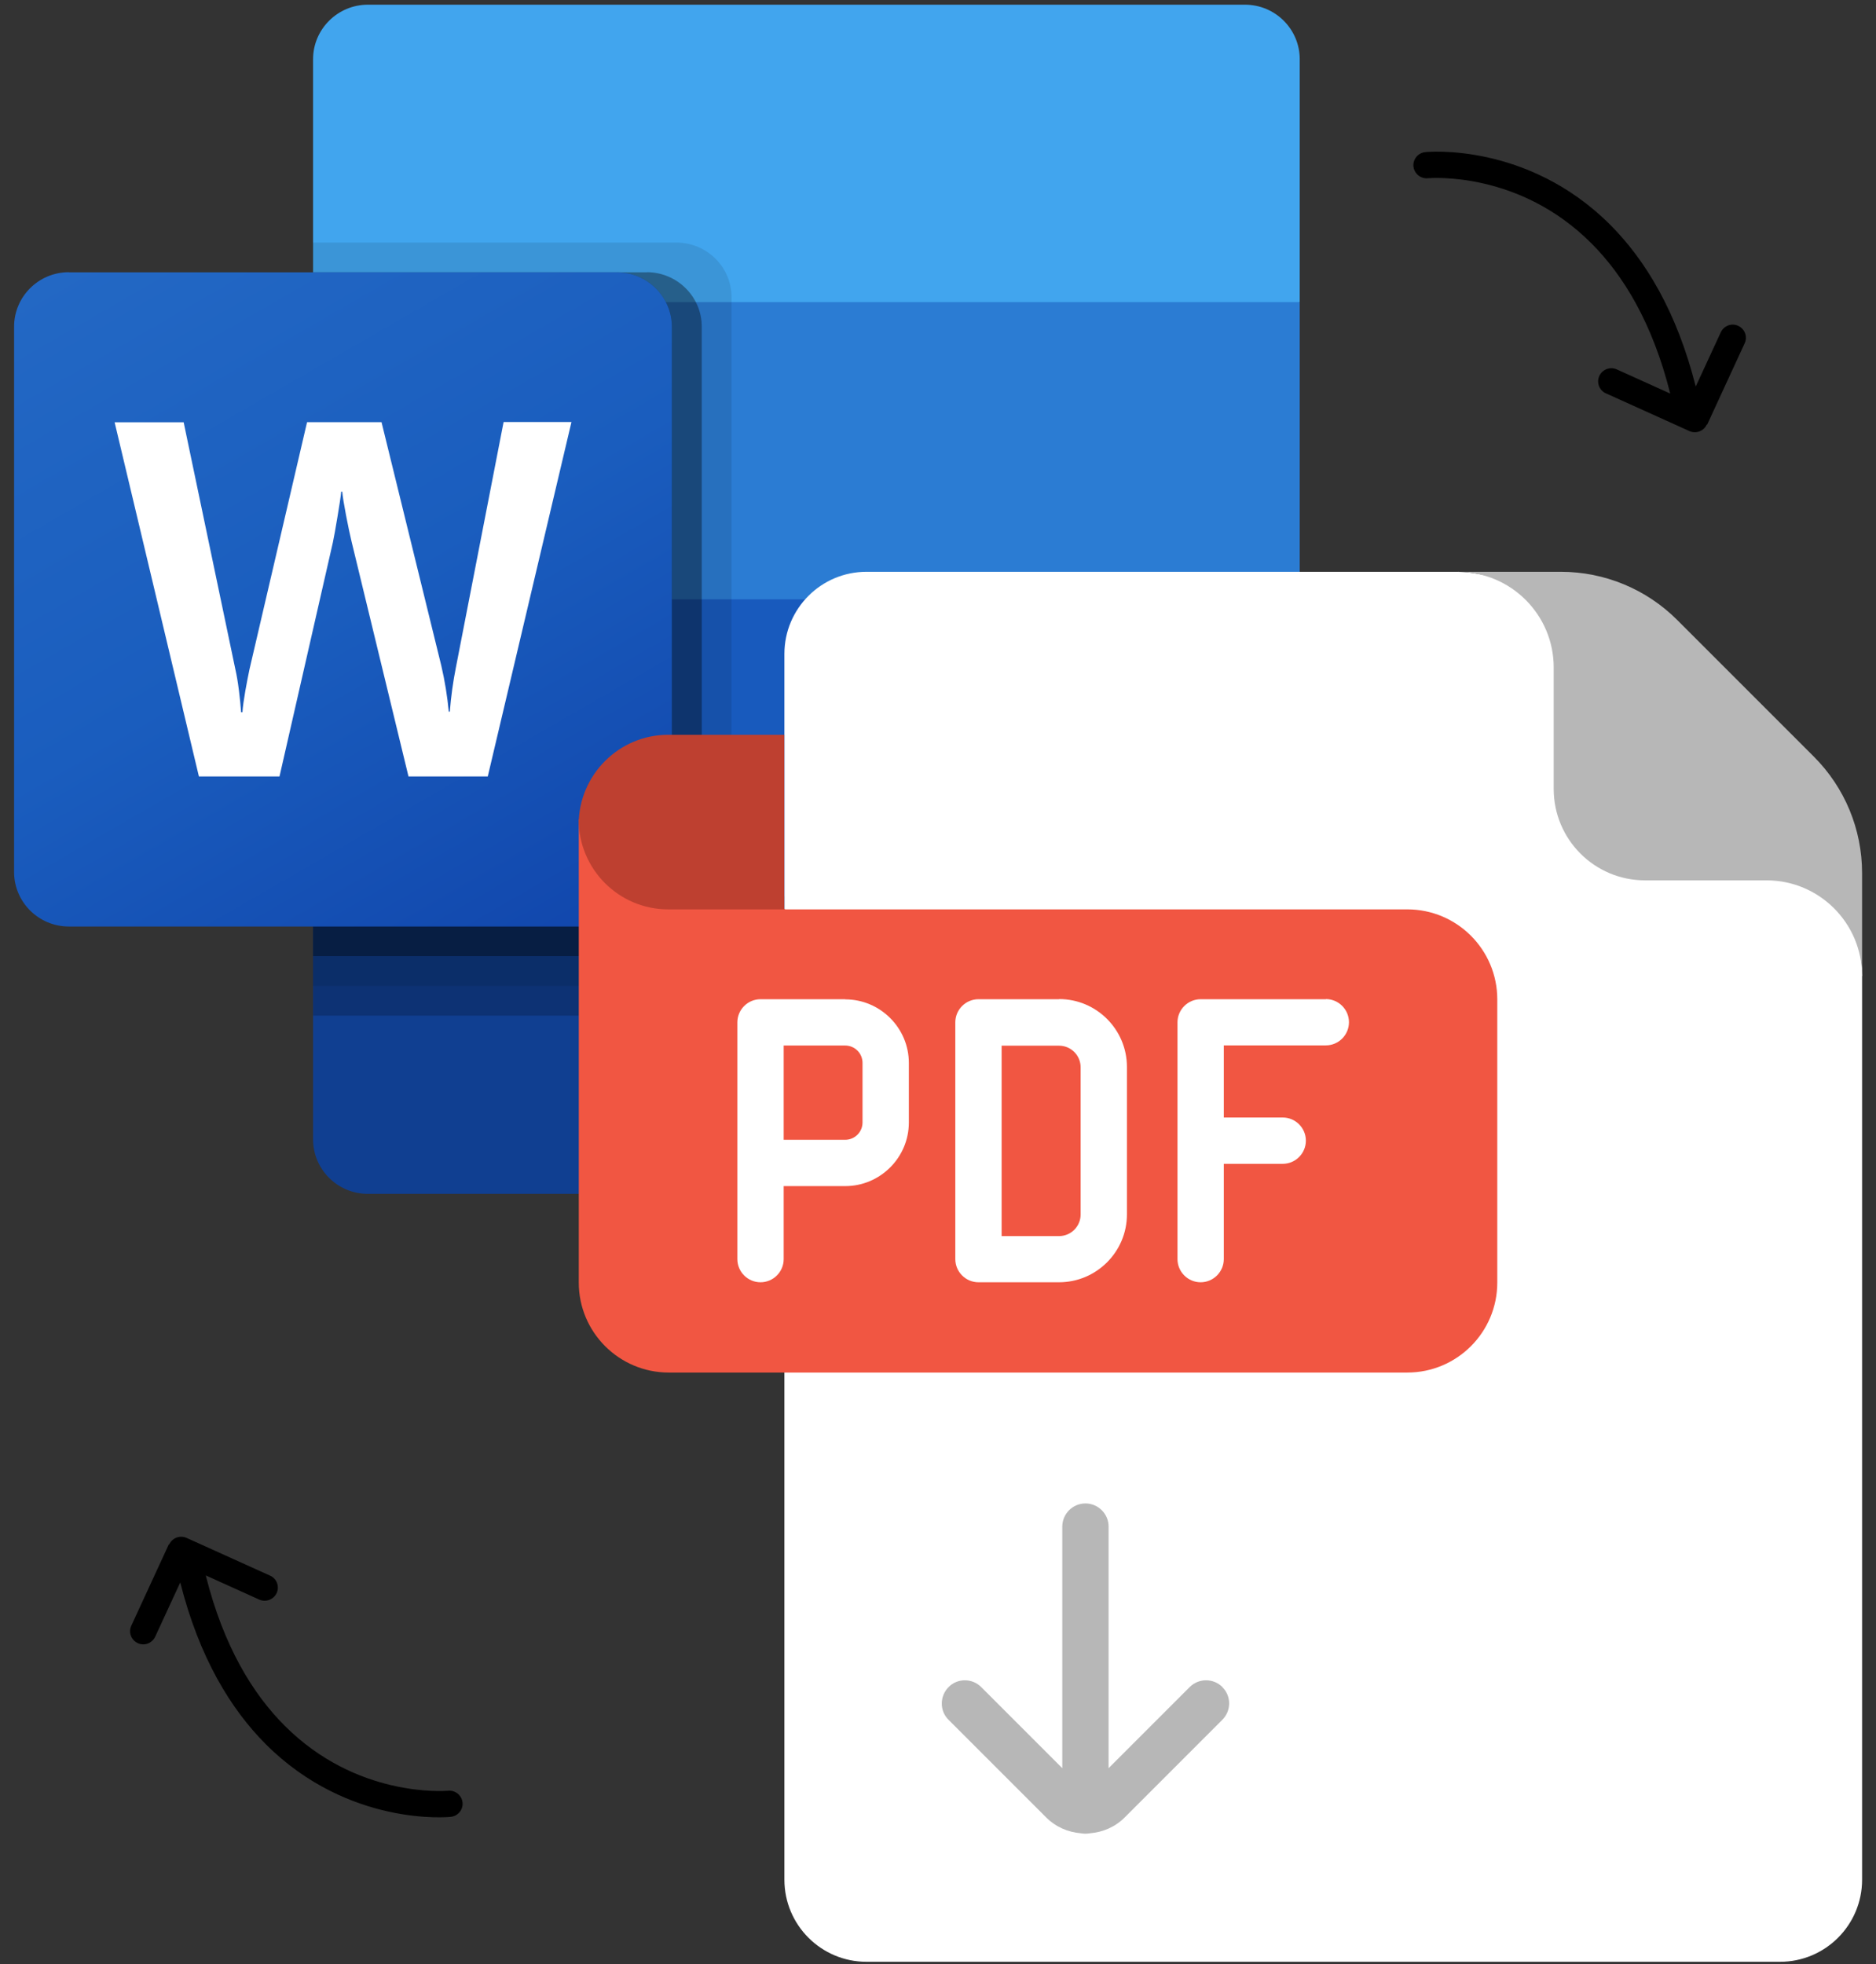
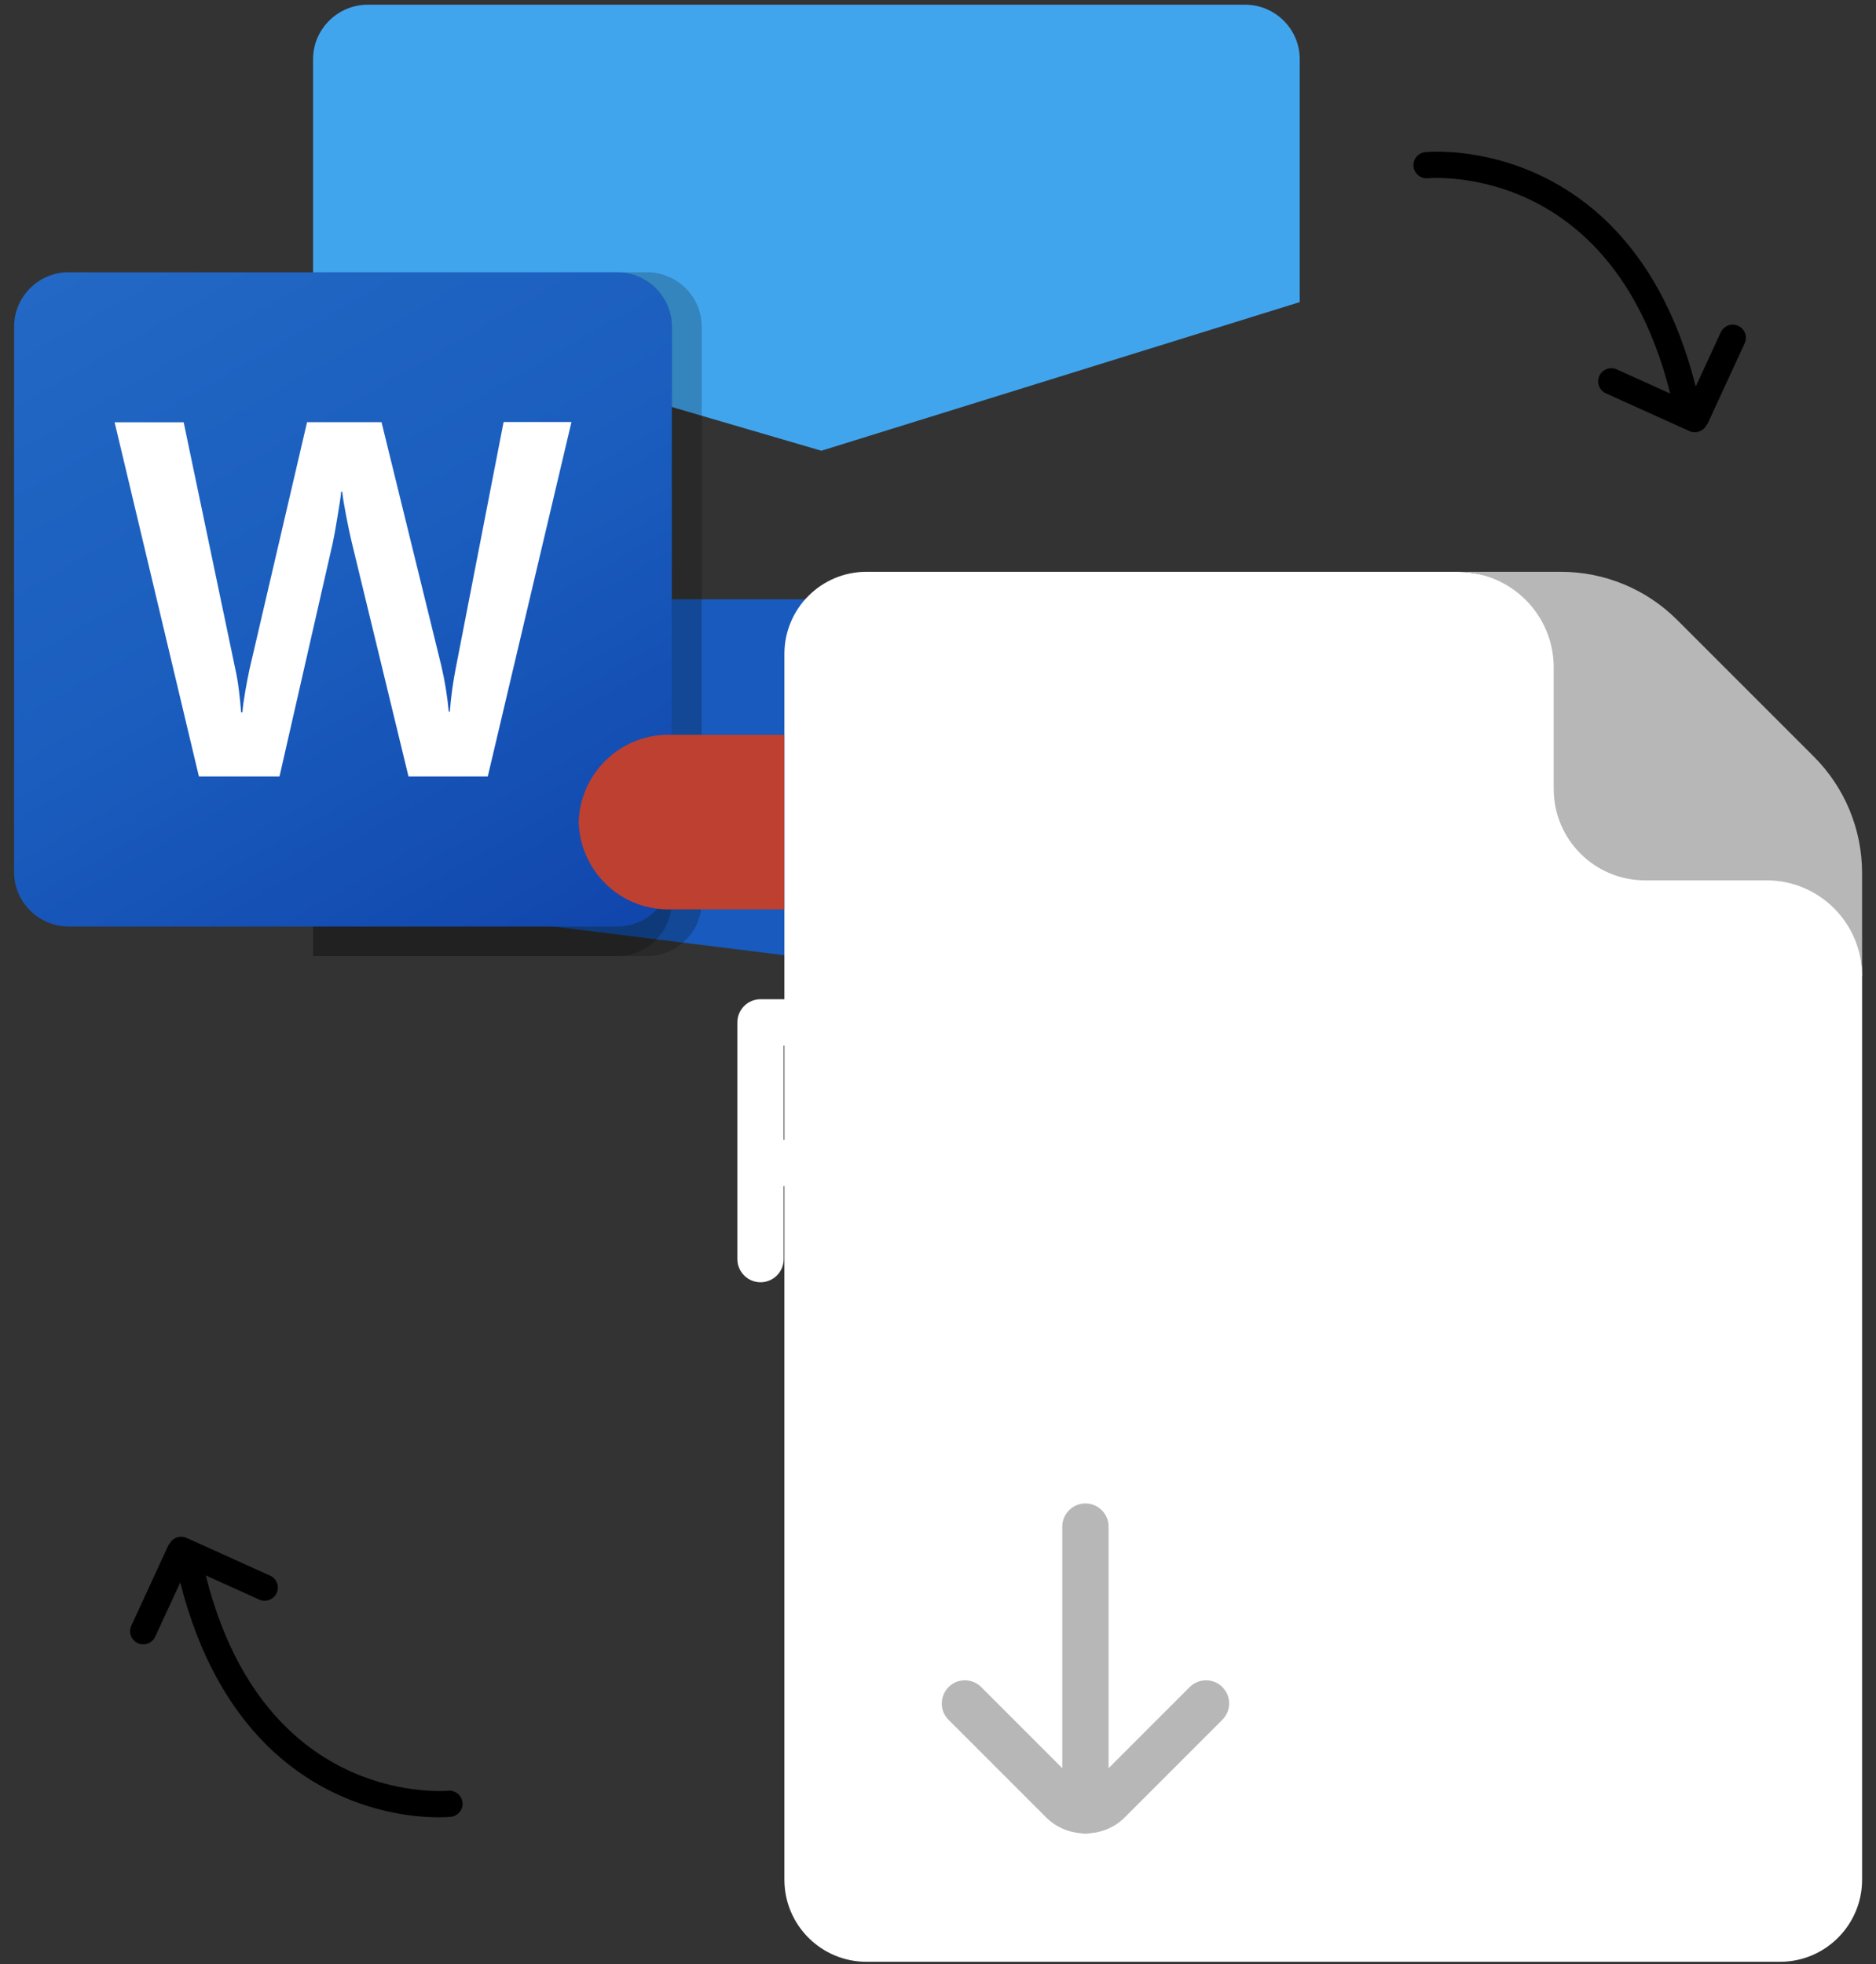
<svg xmlns="http://www.w3.org/2000/svg" width="128" height="134" viewBox="0 0 128 134" fill="none">
  <rect x="0" y="0" width="128" height="134" fill="#333333" stroke="none" />
  <path d="M116.48 28.97L119.04 23.42C119.25 22.97 119.05 22.44 118.6 22.23C118.15 22.02 117.62 22.22 117.41 22.67L115.7 26.37C114.41 21.26 112.26 17.73 109.86 15.33C107.04 12.51 103.89 11.26 101.46 10.73C99.03 10.2 97.31 10.37 97.24 10.38C96.75 10.43 96.39 10.87 96.44 11.36C96.46 11.57 96.56 11.76 96.7 11.9C96.88 12.08 97.15 12.19 97.42 12.16C97.55 12.15 99.13 12.03 101.27 12.53C103.42 13.03 106.12 14.14 108.58 16.6C110.74 18.76 112.74 21.99 113.96 26.85L110.31 25.2C109.86 25 109.33 25.2 109.12 25.65C108.96 26 109.05 26.4 109.3 26.65C109.37 26.72 109.46 26.79 109.56 26.83L115.27 29.41C115.72 29.61 116.25 29.41 116.45 28.97H116.48Z" fill="black" />
  <path d="M11.519 105.36L8.959 110.91C8.749 111.36 8.949 111.89 9.399 112.1C9.849 112.31 10.379 112.11 10.589 111.66L12.299 107.96C13.589 113.07 15.739 116.6 18.139 119C20.959 121.82 24.109 123.07 26.539 123.6C28.969 124.13 30.689 123.96 30.759 123.95C31.249 123.9 31.609 123.46 31.559 122.97C31.539 122.76 31.439 122.57 31.299 122.43C31.119 122.25 30.849 122.14 30.579 122.17C30.449 122.18 28.869 122.3 26.729 121.8C24.579 121.3 21.879 120.19 19.419 117.73C17.259 115.57 15.259 112.34 14.039 107.48L17.689 109.13C18.139 109.33 18.669 109.13 18.879 108.68C19.039 108.33 18.949 107.93 18.699 107.68C18.629 107.61 18.539 107.54 18.439 107.5L12.729 104.92C12.279 104.72 11.749 104.92 11.549 105.36H11.519Z" fill="black" />
  <path d="M84.931 0.32H25.101C23.041 0.32 21.361 1.99 21.361 4.04V20.61L56.041 30.75L88.681 20.61V4.04C88.681 1.99 87.011 0.32 84.941 0.32H84.931Z" fill="#41A5EE" />
-   <path d="M88.671 20.61H21.361V40.89L56.041 46.97L88.681 40.89V20.61H88.671Z" fill="#2B7CD3" />
  <path d="M21.361 40.89V61.17L54.001 65.23L88.681 61.17V40.89H21.361Z" fill="#185ABD" />
-   <path d="M25.101 81.45H84.941C87.001 81.45 88.681 79.78 88.681 77.73V61.16H21.361V77.73C21.361 79.78 23.031 81.45 25.101 81.45Z" fill="#103F91" />
-   <path opacity="0.1" d="M46.171 16.55H21.351V67.26H46.171C48.231 67.26 49.901 65.59 49.911 63.54V20.27C49.911 18.22 48.231 16.56 46.171 16.55Z" fill="black" />
-   <path opacity="0.2" d="M44.141 18.58H21.361V69.29H44.141C46.201 69.29 47.871 67.62 47.881 65.57V22.29C47.881 20.24 46.201 18.58 44.141 18.57V18.58Z" fill="black" />
  <path opacity="0.2" d="M44.141 18.58H21.361V65.23H44.141C46.201 65.23 47.871 63.56 47.881 61.51V22.29C47.881 20.24 46.201 18.58 44.141 18.57V18.58Z" fill="black" />
  <path opacity="0.2" d="M42.101 18.58H21.361V65.23H42.101C44.161 65.23 45.831 63.56 45.841 61.51V22.29C45.841 20.24 44.161 18.58 42.101 18.57V18.58Z" fill="black" />
  <path d="M4.701 18.58H42.101C44.161 18.58 45.841 20.25 45.841 22.3V59.49C45.841 61.54 44.171 63.21 42.101 63.21H4.701C2.631 63.21 0.961 61.54 0.961 59.49V22.29C0.961 20.24 2.631 18.57 4.701 18.57V18.58Z" fill="url(#paint0_linear_958_1077)" />
  <path d="M16.301 47.09C16.371 47.66 16.421 48.16 16.451 48.59H16.541C16.571 48.18 16.641 47.7 16.741 47.12C16.841 46.55 16.941 46.06 17.021 45.67L20.951 28.8H26.031L30.111 45.42C30.351 46.45 30.521 47.5 30.621 48.55H30.691C30.771 47.53 30.911 46.51 31.111 45.51L34.361 28.79H38.991L33.281 52.97H27.871L23.991 36.96C23.881 36.5 23.751 35.9 23.611 35.16C23.471 34.42 23.381 33.88 23.351 33.54H23.281C23.241 33.93 23.151 34.52 23.021 35.29C22.891 36.06 22.791 36.64 22.711 37.01L19.071 52.97H13.571L7.821 28.81H12.531L16.071 45.72C16.151 46.07 16.231 46.53 16.301 47.1V47.09Z" fill="white" />
  <path d="M127.051 66.58V128.24C127.051 131.33 124.541 133.84 121.451 133.84H59.12C56.031 133.84 53.52 131.33 53.52 128.24V44.61C53.52 41.52 56.031 39.01 59.12 39.01H99.49C108.201 39.15 127.061 55.88 127.061 66.58H127.051Z" fill="white" />
-   <path d="M53.59 62.04H96.02C99.41 62.04 102.16 64.79 102.16 68.18V87.5C102.16 90.89 99.41 93.64 96.02 93.64H45.63C42.24 93.64 39.49 90.89 39.49 87.5V55.9" fill="#F15642" />
  <path d="M99.481 39.01H106.5C109.48 39.01 112.33 40.19 114.44 42.3L123.76 51.62C125.87 53.73 127.05 56.58 127.05 59.56V66.58C127.05 62.98 124.13 60.06 120.53 60.06H112.24C108.8 60.06 106.01 57.27 106.01 53.83V45.54C106.01 41.94 103.09 39.02 99.49 39.02L99.481 39.01Z" fill="#B7B7B7" />
  <path d="M57.67 68.17H51.891C51.02 68.17 50.31 68.88 50.31 69.75V85.9C50.31 86.77 51.02 87.48 51.891 87.48C52.761 87.48 53.471 86.77 53.471 85.9V80.92H57.67C60.06 80.92 62.011 78.97 62.011 76.58V72.52C62.011 70.13 60.06 68.18 57.67 68.18V68.17ZM58.85 76.58C58.85 77.23 58.321 77.76 57.67 77.76H53.471V71.33H57.67C58.321 71.33 58.85 71.86 58.85 72.51V76.57V76.58Z" fill="white" />
  <path d="M72.261 68.17H66.761C65.891 68.17 65.181 68.88 65.181 69.75V85.9C65.181 86.77 65.891 87.48 66.761 87.48H72.261C74.811 87.48 76.891 85.4 76.891 82.85V72.79C76.891 70.24 74.821 68.16 72.261 68.16V68.17ZM73.731 82.86C73.731 83.67 73.071 84.33 72.261 84.33H68.341V71.34H72.261C73.071 71.34 73.731 72 73.731 72.81V82.87V82.86Z" fill="white" />
  <path d="M90.47 68.17H81.92C81.05 68.17 80.34 68.88 80.34 69.75V85.9C80.34 86.77 81.05 87.48 81.92 87.48C82.79 87.48 83.5 86.77 83.5 85.9V79.4H87.52C88.39 79.4 89.1 78.69 89.1 77.82C89.1 76.95 88.39 76.24 87.52 76.24H83.5V71.32H90.46C91.33 71.32 92.04 70.61 92.04 69.74C92.04 68.87 91.33 68.16 90.46 68.16L90.47 68.17Z" fill="white" />
  <path d="M83.41 115.1C82.79 114.48 81.79 114.48 81.17 115.1L75.64 120.63V104.15C75.64 103.28 74.93 102.57 74.06 102.57C73.19 102.57 72.48 103.28 72.48 104.15V120.63L66.95 115.1C66.33 114.48 65.33 114.48 64.72 115.1C64.11 115.72 64.1 116.72 64.72 117.33L71.38 123.99C72.04 124.65 72.88 125 73.74 125.07C73.84 125.09 73.95 125.1 74.06 125.1C74.17 125.1 74.28 125.09 74.38 125.07C75.24 125 76.08 124.65 76.74 123.99L83.4 117.33C84.02 116.71 84.02 115.71 83.4 115.1H83.41Z" fill="#B7B7B7" />
  <path d="M39.48 55.9C39.48 59.29 42.211 62.04 45.59 62.04H53.511V50.13H45.59C42.221 50.13 39.48 52.88 39.48 56.27" fill="#BE4030" />
  <defs>
    <linearGradient id="paint0_linear_958_1077" x1="8.811" y1="15.62" x2="37.991" y2="66.16" gradientUnits="userSpaceOnUse">
      <stop stop-color="#2368C4" />
      <stop offset="0.5" stop-color="#1A5DBE" />
      <stop offset="1" stop-color="#1146AC" />
    </linearGradient>
  </defs>
</svg>